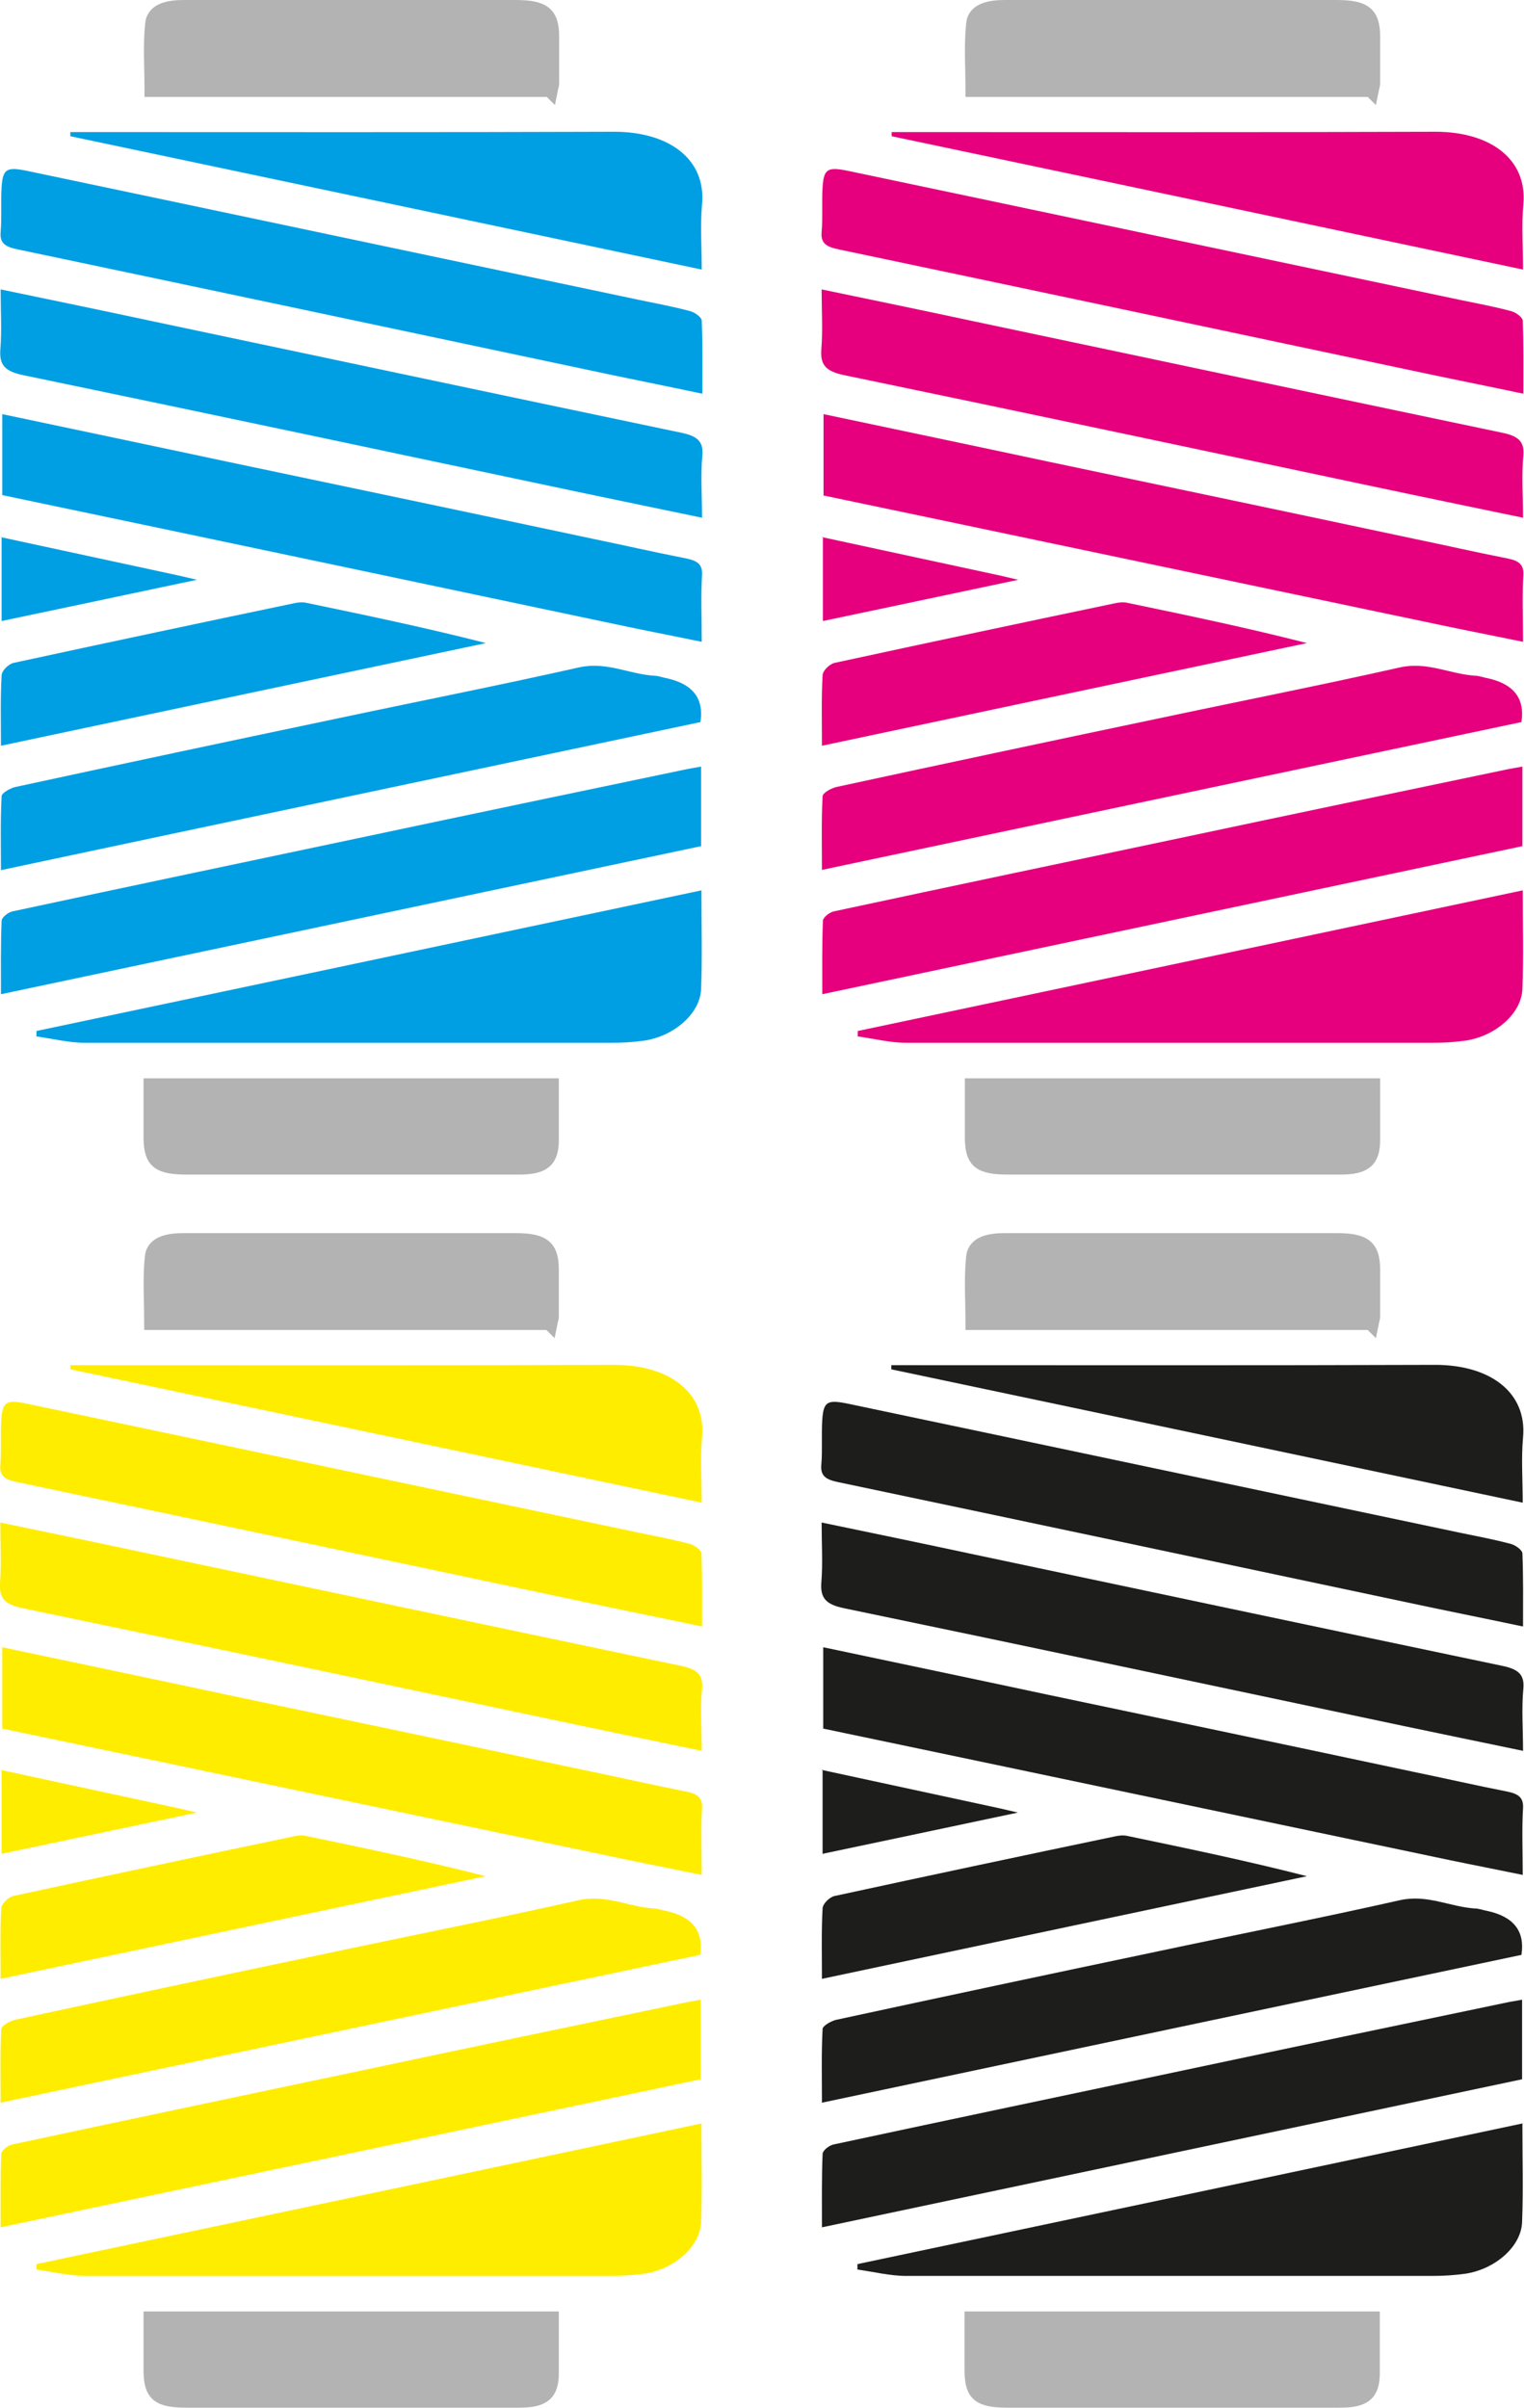
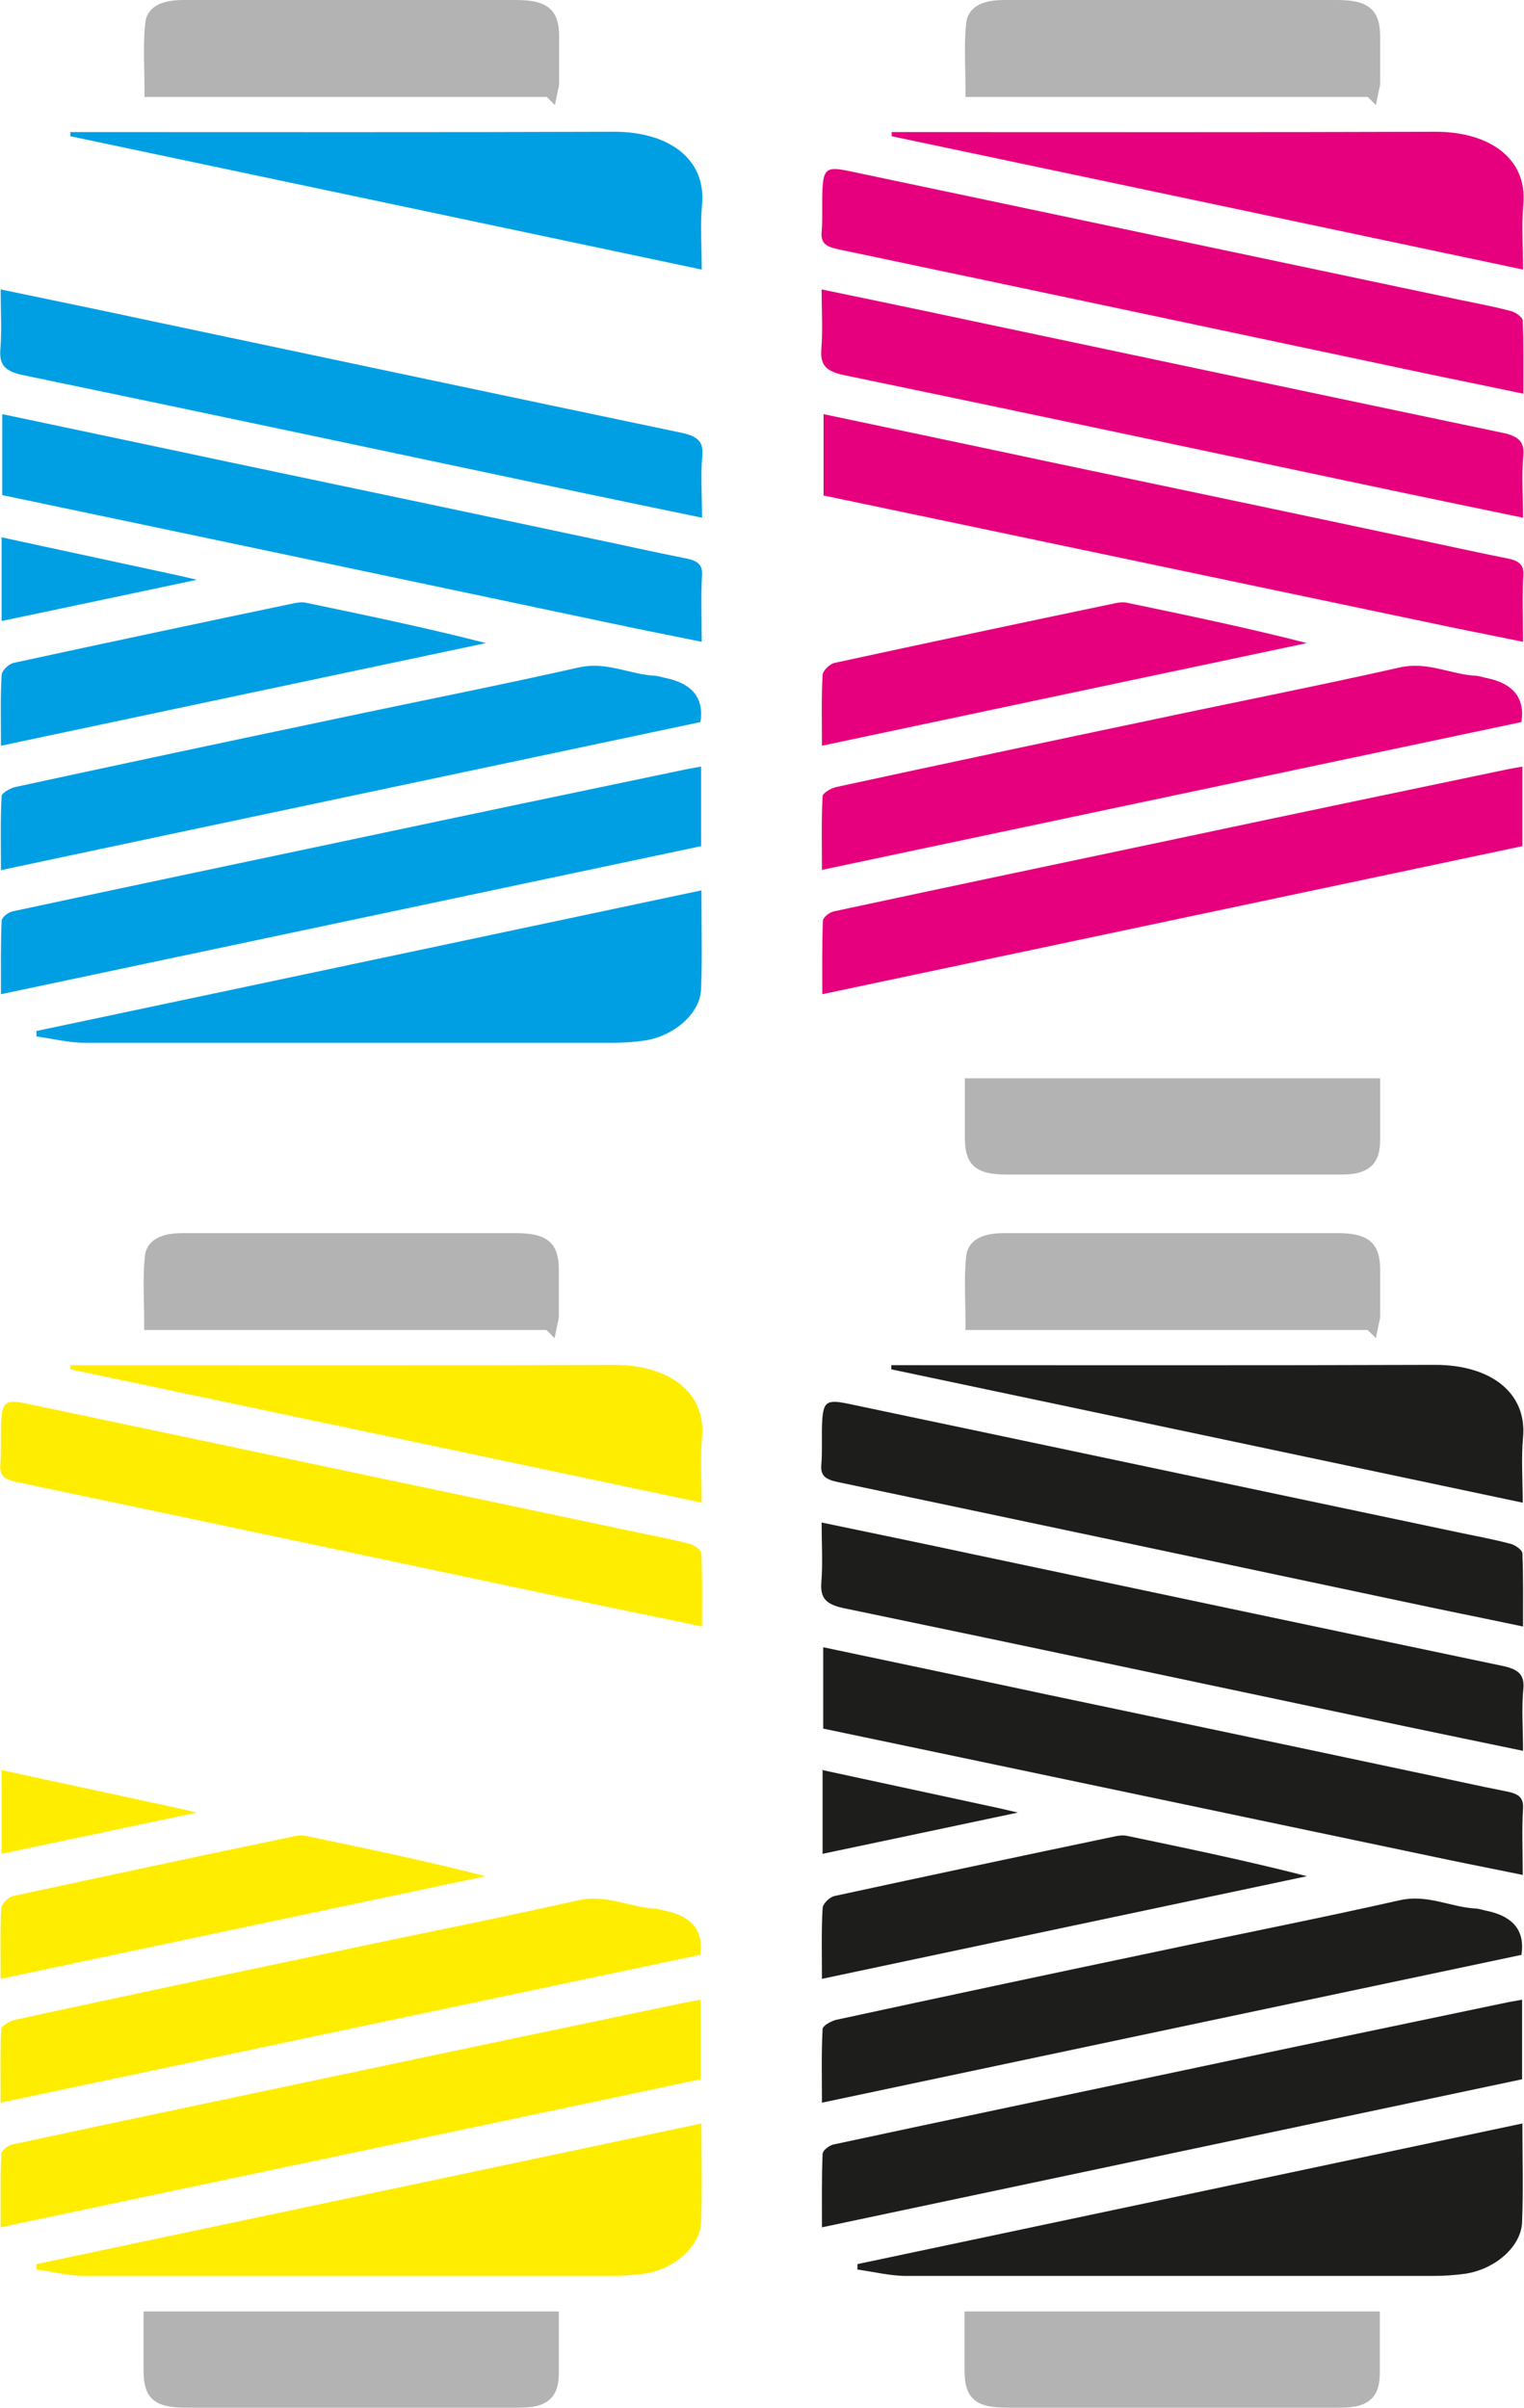
<svg xmlns="http://www.w3.org/2000/svg" id="Calque_2" width="47.67" height="75.3" viewBox="0 0 47.67 75.3">
  <g id="Calque_1-2" data-name="Calque_1">
    <g>
      <g>
        <path d="M21.96,16.19c-1.29-.27-2.52-.52-3.75-.78-5.83-1.23-11.65-2.47-17.49-3.68-.58-.12-.74-.33-.71-.79.05-.61.01-1.23.01-1.89,1.64.34,3.23.67,4.82,1.01,5.49,1.16,10.97,2.32,16.46,3.47.49.1.71.26.67.71-.06.63-.01,1.26-.01,1.95Z" fill="#009fe3" />
        <path d="M21.93,23.97c0,.85,0,1.65,0,2.49C14.65,28,7.37,29.54.03,31.09c0-.8-.01-1.54.02-2.29,0-.11.2-.27.34-.3,3.68-.79,7.36-1.56,11.05-2.34,3.3-.7,6.6-1.39,9.91-2.08.18-.04.37-.07.59-.11Z" fill="#009fe3" />
-         <path d="M21.96,12.31c-1.28-.27-2.49-.51-3.7-.77-5.9-1.25-11.8-2.5-17.7-3.74-.39-.08-.57-.19-.54-.54.04-.47,0-.94.03-1.41.04-.58.16-.64.83-.5,6.38,1.34,12.75,2.69,19.12,4.03.53.11,1.07.21,1.59.35.15.04.35.19.36.29.03.74.02,1.48.02,2.28Z" fill="#009fe3" />
        <path d="M.07,15.49c0-.84,0-1.67,0-2.54,2.36.5,4.71.99,7.05,1.49,3.81.8,7.62,1.6,11.43,2.41.97.2,1.93.42,2.9.61.35.07.53.18.51.52-.04.66-.01,1.32-.01,2.09-.82-.17-1.55-.31-2.27-.46C13.14,18.23,6.6,16.85.06,15.48c0,0,.02.01.02.01Z" fill="#009fe3" />
        <path d="M21.94,27.83c0,1.1.03,2.1-.01,3.1-.03.77-.85,1.47-1.77,1.61-.35.05-.7.07-1.05.07-5.48,0-10.96,0-16.44,0-.51,0-1.02-.13-1.53-.2,0-.06,0-.12,0-.17,6.91-1.46,13.83-2.92,20.81-4.4Z" fill="#009fe3" />
        <path d="M.03,27.21c0-.8-.02-1.56.02-2.31,0-.1.26-.25.43-.29,3.33-.72,6.67-1.43,10.01-2.13,2.54-.54,5.09-1.04,7.62-1.61.86-.19,1.56.21,2.35.26.13,0,.27.06.4.08q1.22.27,1.05,1.37C14.64,24.12,7.37,25.65.03,27.21Z" fill="#009fe3" />
        <path d="M2.21,4.13c.19,0,.38,0,.56,0,5.48,0,10.96.01,16.44-.01,1.72,0,2.88.86,2.75,2.27-.06.66-.01,1.32-.01,2.04-6.63-1.4-13.19-2.79-19.75-4.17v-.13Z" fill="#009fe3" />
        <path d="M17.2,2.79c-4.15,0-8.27,0-12.44,0,0-.69-.05-1.37.02-2.04.04-.43.52-.51.98-.51,2.26,0,4.51,0,6.77,0,1.2,0,2.39,0,3.59,0,.88,0,1.13.2,1.13.91,0,.49,0,.97,0,1.46,0,.05-.02.09-.04.19Z" fill="#b3b3b3" stroke="#b3b3b3" stroke-miterlimit="10" stroke-width=".48" />
-         <path d="M17.24,33.96c0,.59,0,1.13,0,1.68,0,.64-.24.85-1.01.85-1.83,0-3.65,0-5.48,0-1.63,0-3.26,0-4.89,0-.9,0-1.12-.18-1.13-.9,0-.53,0-1.06,0-1.63,4.17,0,8.3,0,12.5,0Z" fill="#b3b3b3" stroke="#b3b3b3" stroke-miterlimit="10" stroke-width=".48" />
+         <path d="M17.24,33.96Z" fill="#b3b3b3" stroke="#b3b3b3" stroke-miterlimit="10" stroke-width=".48" />
        <path d="M.03,23.32c0-.78-.02-1.5.02-2.2,0-.14.21-.35.37-.39,2.91-.63,5.83-1.25,8.75-1.86.13-.03.28-.05.41-.02,1.87.39,3.75.78,5.62,1.26-5.03,1.06-10.06,2.13-15.17,3.21Z" fill="#009fe3" />
        <path d="M.04,16.8c1.85.4,3.71.8,5.56,1.2.13.03.26.06.56.13-2.12.45-4.07.86-6.11,1.29,0-.91,0-1.77,0-2.64,0,0-.02.01-.02.01Z" fill="#009fe3" />
      </g>
      <g>
        <path d="M47.64,16.19c-1.29-.27-2.52-.52-3.75-.78-5.83-1.23-11.65-2.47-17.49-3.68-.58-.12-.74-.33-.71-.79.05-.61.01-1.23.01-1.89,1.64.34,3.23.67,4.82,1.01,5.49,1.16,10.97,2.32,16.46,3.47.49.1.71.26.67.71-.06.63-.01,1.26-.01,1.95Z" fill="#e6007e" />
        <path d="M47.62,23.97v2.49c-7.28,1.54-14.56,3.08-21.9,4.63,0-.8-.01-1.54.02-2.29,0-.11.2-.27.34-.3,3.68-.79,7.36-1.56,11.05-2.34,3.3-.7,6.6-1.39,9.91-2.08.18-.04.37-.07.59-.11Z" fill="#e6007e" />
        <path d="M47.64,12.31c-1.28-.27-2.49-.51-3.7-.77-5.9-1.25-11.8-2.5-17.7-3.74-.39-.08-.57-.19-.54-.54.04-.47,0-.94.03-1.41.04-.58.16-.64.83-.5,6.38,1.34,12.75,2.69,19.12,4.03.53.11,1.07.21,1.59.35.15.04.35.19.36.29.03.74.02,1.48.02,2.28Z" fill="#e6007e" />
        <path d="M25.76,15.49c0-.84,0-1.67,0-2.54,2.36.5,4.71.99,7.05,1.49,3.81.8,7.62,1.6,11.43,2.41.97.2,1.93.42,2.9.61.35.07.53.18.51.52-.04.66-.01,1.32-.01,2.09-.82-.17-1.55-.31-2.27-.46-6.54-1.37-13.08-2.75-19.63-4.12,0,0,.02.01.02.01Z" fill="#e6007e" />
-         <path d="M47.63,27.83c0,1.1.03,2.1-.01,3.1-.03.77-.85,1.47-1.77,1.61-.35.05-.7.07-1.05.07-5.48,0-10.96,0-16.44,0-.51,0-1.02-.13-1.53-.2,0-.06,0-.12,0-.17,6.91-1.46,13.83-2.92,20.81-4.4Z" fill="#e6007e" />
        <path d="M25.71,27.21c0-.8-.02-1.56.02-2.31,0-.1.26-.25.43-.29,3.33-.72,6.67-1.43,10.01-2.13,2.54-.54,5.09-1.04,7.62-1.61.86-.19,1.56.21,2.35.26.13,0,.27.06.4.08q1.22.27,1.05,1.37c-7.26,1.53-14.53,3.07-21.87,4.62Z" fill="#e6007e" />
        <path d="M27.9,4.13c.19,0,.38,0,.56,0,5.48,0,10.96.01,16.44-.01,1.72,0,2.88.86,2.75,2.27-.06.66-.01,1.32-.01,2.04-6.63-1.4-13.19-2.79-19.75-4.17v-.13Z" fill="#e6007e" />
        <path d="M42.88,2.79c-4.15,0-8.27,0-12.44,0,0-.69-.05-1.37.02-2.04.04-.43.52-.51.98-.51,2.26,0,4.51,0,6.77,0,1.2,0,2.39,0,3.59,0,.88,0,1.13.2,1.13.91,0,.49,0,.97,0,1.46,0,.05-.02.09-.04.19Z" fill="#b3b3b3" stroke="#b3b3b3" stroke-miterlimit="10" stroke-width=".48" />
        <path d="M42.93,33.96c0,.59,0,1.13,0,1.68,0,.64-.24.85-1.01.85-1.83,0-3.65,0-5.48,0-1.63,0-3.26,0-4.89,0-.9,0-1.12-.18-1.13-.9,0-.53,0-1.06,0-1.63,4.17,0,8.3,0,12.5,0Z" fill="#b3b3b3" stroke="#b3b3b3" stroke-miterlimit="10" stroke-width=".48" />
        <path d="M25.71,23.32c0-.78-.02-1.5.02-2.2,0-.14.21-.35.37-.39,2.91-.63,5.83-1.25,8.75-1.86.13-.03.28-.05.41-.02,1.87.39,3.75.78,5.62,1.26-5.03,1.06-10.06,2.13-15.17,3.21Z" fill="#e6007e" />
-         <path d="M25.73,16.8c1.85.4,3.71.8,5.56,1.2.13.03.26.06.56.13-2.12.45-4.07.86-6.11,1.29,0-.91,0-1.77,0-2.64,0,0-.02.01-.02.01Z" fill="#e6007e" />
      </g>
      <g>
-         <path d="M21.95,54.75c-1.29-.27-2.52-.52-3.75-.78-5.83-1.23-11.65-2.47-17.49-3.68-.58-.12-.74-.33-.71-.79.05-.61.01-1.23.01-1.89,1.64.34,3.23.67,4.82,1.01,5.49,1.16,10.97,2.32,16.46,3.47.49.1.71.26.67.71-.06.63-.01,1.26-.01,1.95Z" fill="#ffed00" />
        <path d="M21.92,62.53c0,.85,0,1.65,0,2.49-7.28,1.54-14.56,3.08-21.9,4.63,0-.8-.01-1.54.02-2.29,0-.11.2-.27.34-.3,3.68-.79,7.36-1.56,11.05-2.34,3.3-.7,6.6-1.39,9.91-2.08.18-.04.37-.07.59-.11Z" fill="#ffed00" />
        <path d="M21.95,50.86c-1.28-.27-2.49-.51-3.7-.77-5.9-1.25-11.8-2.5-17.7-3.74-.39-.08-.57-.19-.54-.54.04-.47,0-.94.03-1.41.04-.58.16-.64.83-.5,6.38,1.34,12.75,2.69,19.12,4.03.53.11,1.07.21,1.59.35.15.04.35.19.36.29.03.74.02,1.48.02,2.28Z" fill="#ffed00" />
-         <path d="M.07,54.05c0-.84,0-1.67,0-2.54,2.36.5,4.71.99,7.05,1.49,3.81.8,7.62,1.6,11.43,2.41.97.2,1.93.42,2.9.61.35.07.53.18.51.52-.04.66-.01,1.32-.01,2.09-.82-.17-1.55-.31-2.27-.46-6.54-1.37-13.08-2.75-19.63-4.12,0,0,.02.01.02.01Z" fill="#ffed00" />
        <path d="M21.94,66.39c0,1.1.03,2.1-.01,3.1-.03.77-.85,1.47-1.77,1.61-.35.05-.7.07-1.05.07-5.48,0-10.96,0-16.44,0-.51,0-1.02-.13-1.53-.2,0-.06,0-.12,0-.17,6.91-1.46,13.83-2.92,20.81-4.4Z" fill="#ffed00" />
        <path d="M.02,65.76c0-.8-.02-1.56.02-2.31,0-.1.26-.25.43-.29,3.33-.72,6.67-1.43,10.01-2.13,2.54-.54,5.09-1.04,7.62-1.61.86-.19,1.56.21,2.35.26.13,0,.27.06.4.08q1.22.27,1.05,1.37c-7.26,1.53-14.53,3.07-21.87,4.62Z" fill="#ffed00" />
        <path d="M2.21,42.69c.19,0,.38,0,.56,0,5.48,0,10.96.01,16.44-.01,1.72,0,2.88.86,2.75,2.27-.06.66-.01,1.32-.01,2.04-6.63-1.4-13.19-2.79-19.75-4.17v-.13Z" fill="#ffed00" />
        <path d="M17.19,41.35c-4.15,0-8.27,0-12.44,0,0-.69-.05-1.37.02-2.04.04-.43.52-.51.98-.51,2.26,0,4.51,0,6.77,0,1.2,0,2.39,0,3.59,0,.88,0,1.13.2,1.13.91,0,.49,0,.97,0,1.46,0,.05-.02.09-.04.19Z" fill="#b3b3b3" stroke="#b3b3b3" stroke-miterlimit="10" stroke-width=".48" />
        <path d="M17.24,72.52c0,.59,0,1.13,0,1.68,0,.64-.24.85-1.01.85-1.83,0-3.65,0-5.48,0-1.63,0-3.26,0-4.89,0-.9,0-1.12-.18-1.13-.9,0-.53,0-1.06,0-1.63,4.17,0,8.3,0,12.5,0Z" fill="#b3b3b3" stroke="#b3b3b3" stroke-miterlimit="10" stroke-width=".48" />
        <path d="M.02,61.88c0-.78-.02-1.5.02-2.2,0-.14.21-.35.37-.39,2.91-.63,5.83-1.25,8.75-1.86.13-.03.28-.05.41-.02,1.87.39,3.75.78,5.62,1.26-5.03,1.06-10.06,2.13-15.17,3.21Z" fill="#ffed00" />
        <path d="M.04,55.35c1.85.4,3.71.8,5.56,1.2.13.03.26.06.56.13-2.12.45-4.07.86-6.11,1.29,0-.91,0-1.77,0-2.64,0,0-.02.01-.02.01Z" fill="#ffed00" />
      </g>
      <g>
        <path d="M47.64,54.75c-1.29-.27-2.52-.52-3.75-.78-5.83-1.23-11.65-2.47-17.49-3.68-.58-.12-.74-.33-.71-.79.05-.61.01-1.23.01-1.89,1.64.34,3.23.67,4.82,1.01,5.49,1.16,10.97,2.32,16.46,3.47.49.1.71.26.67.71-.06.63-.01,1.26-.01,1.95Z" fill="#1d1d1b" />
        <path d="M47.61,62.53c0,.85,0,1.65,0,2.49-7.28,1.54-14.56,3.08-21.9,4.63,0-.8-.01-1.54.02-2.29,0-.11.2-.27.34-.3,3.68-.79,7.36-1.56,11.05-2.34,3.3-.7,6.6-1.39,9.91-2.08.18-.04.37-.07.59-.11Z" fill="#1d1d1b" />
        <path d="M47.63,50.86c-1.28-.27-2.49-.51-3.7-.77-5.9-1.25-11.8-2.5-17.7-3.74-.39-.08-.57-.19-.54-.54.04-.47,0-.94.03-1.41.04-.58.16-.64.83-.5,6.38,1.34,12.75,2.69,19.12,4.03.53.11,1.07.21,1.59.35.15.04.35.19.36.29.03.74.02,1.48.02,2.28Z" fill="#1d1d1b" />
        <path d="M25.75,54.05v-2.54c2.36.5,4.71.99,7.05,1.49,3.81.8,7.62,1.6,11.43,2.41.97.2,1.93.42,2.9.61.35.07.53.18.51.52-.04.66-.01,1.32-.01,2.09-.82-.17-1.55-.31-2.27-.46-6.54-1.37-13.08-2.75-19.63-4.12,0,0,.02.01.02.01Z" fill="#1d1d1b" />
        <path d="M47.62,66.39c0,1.1.03,2.1-.01,3.1-.03.77-.85,1.47-1.77,1.61-.35.05-.7.07-1.05.07-5.48,0-10.96,0-16.44,0-.51,0-1.02-.13-1.53-.2,0-.06,0-.12,0-.17,6.91-1.46,13.83-2.92,20.81-4.4Z" fill="#1d1d1b" />
        <path d="M25.71,65.76c0-.8-.02-1.56.02-2.31,0-.1.26-.25.43-.29,3.33-.72,6.67-1.43,10.01-2.13,2.54-.54,5.09-1.04,7.62-1.61.86-.19,1.56.21,2.35.26.13,0,.27.06.4.08q1.22.27,1.05,1.37c-7.26,1.53-14.53,3.07-21.87,4.62Z" fill="#1d1d1b" />
        <path d="M27.89,42.69c.19,0,.38,0,.56,0,5.48,0,10.96.01,16.44-.01,1.72,0,2.88.86,2.75,2.27-.06.66-.01,1.32-.01,2.04-6.63-1.4-13.19-2.79-19.75-4.17v-.13Z" fill="#1d1d1b" />
        <path d="M42.88,41.35c-4.15,0-8.27,0-12.44,0,0-.69-.05-1.37.02-2.04.04-.43.52-.51.98-.51,2.26,0,4.51,0,6.77,0,1.2,0,2.39,0,3.59,0,.88,0,1.13.2,1.13.91,0,.49,0,.97,0,1.46,0,.05-.02.09-.04.19Z" fill="#b3b3b3" stroke="#b3b3b3" stroke-miterlimit="10" stroke-width=".48" />
        <path d="M42.92,72.52c0,.59,0,1.13,0,1.68,0,.64-.24.85-1.01.85-1.83,0-3.65,0-5.48,0-1.63,0-3.26,0-4.89,0-.9,0-1.12-.18-1.13-.9,0-.53,0-1.06,0-1.63,4.17,0,8.3,0,12.5,0Z" fill="#b3b3b3" stroke="#b3b3b3" stroke-miterlimit="10" stroke-width=".48" />
        <path d="M25.71,61.88c0-.78-.02-1.5.02-2.2,0-.14.21-.35.37-.39,2.91-.63,5.83-1.25,8.75-1.86.13-.03.28-.05.41-.02,1.87.39,3.75.78,5.62,1.26-5.03,1.06-10.06,2.13-15.17,3.21Z" fill="#1d1d1b" />
        <path d="M25.72,55.35c1.85.4,3.71.8,5.56,1.2.13.03.26.06.56.13-2.12.45-4.07.86-6.11,1.29,0-.91,0-1.77,0-2.64,0,0-.02.01-.02.01Z" fill="#1d1d1b" />
      </g>
    </g>
  </g>
</svg>